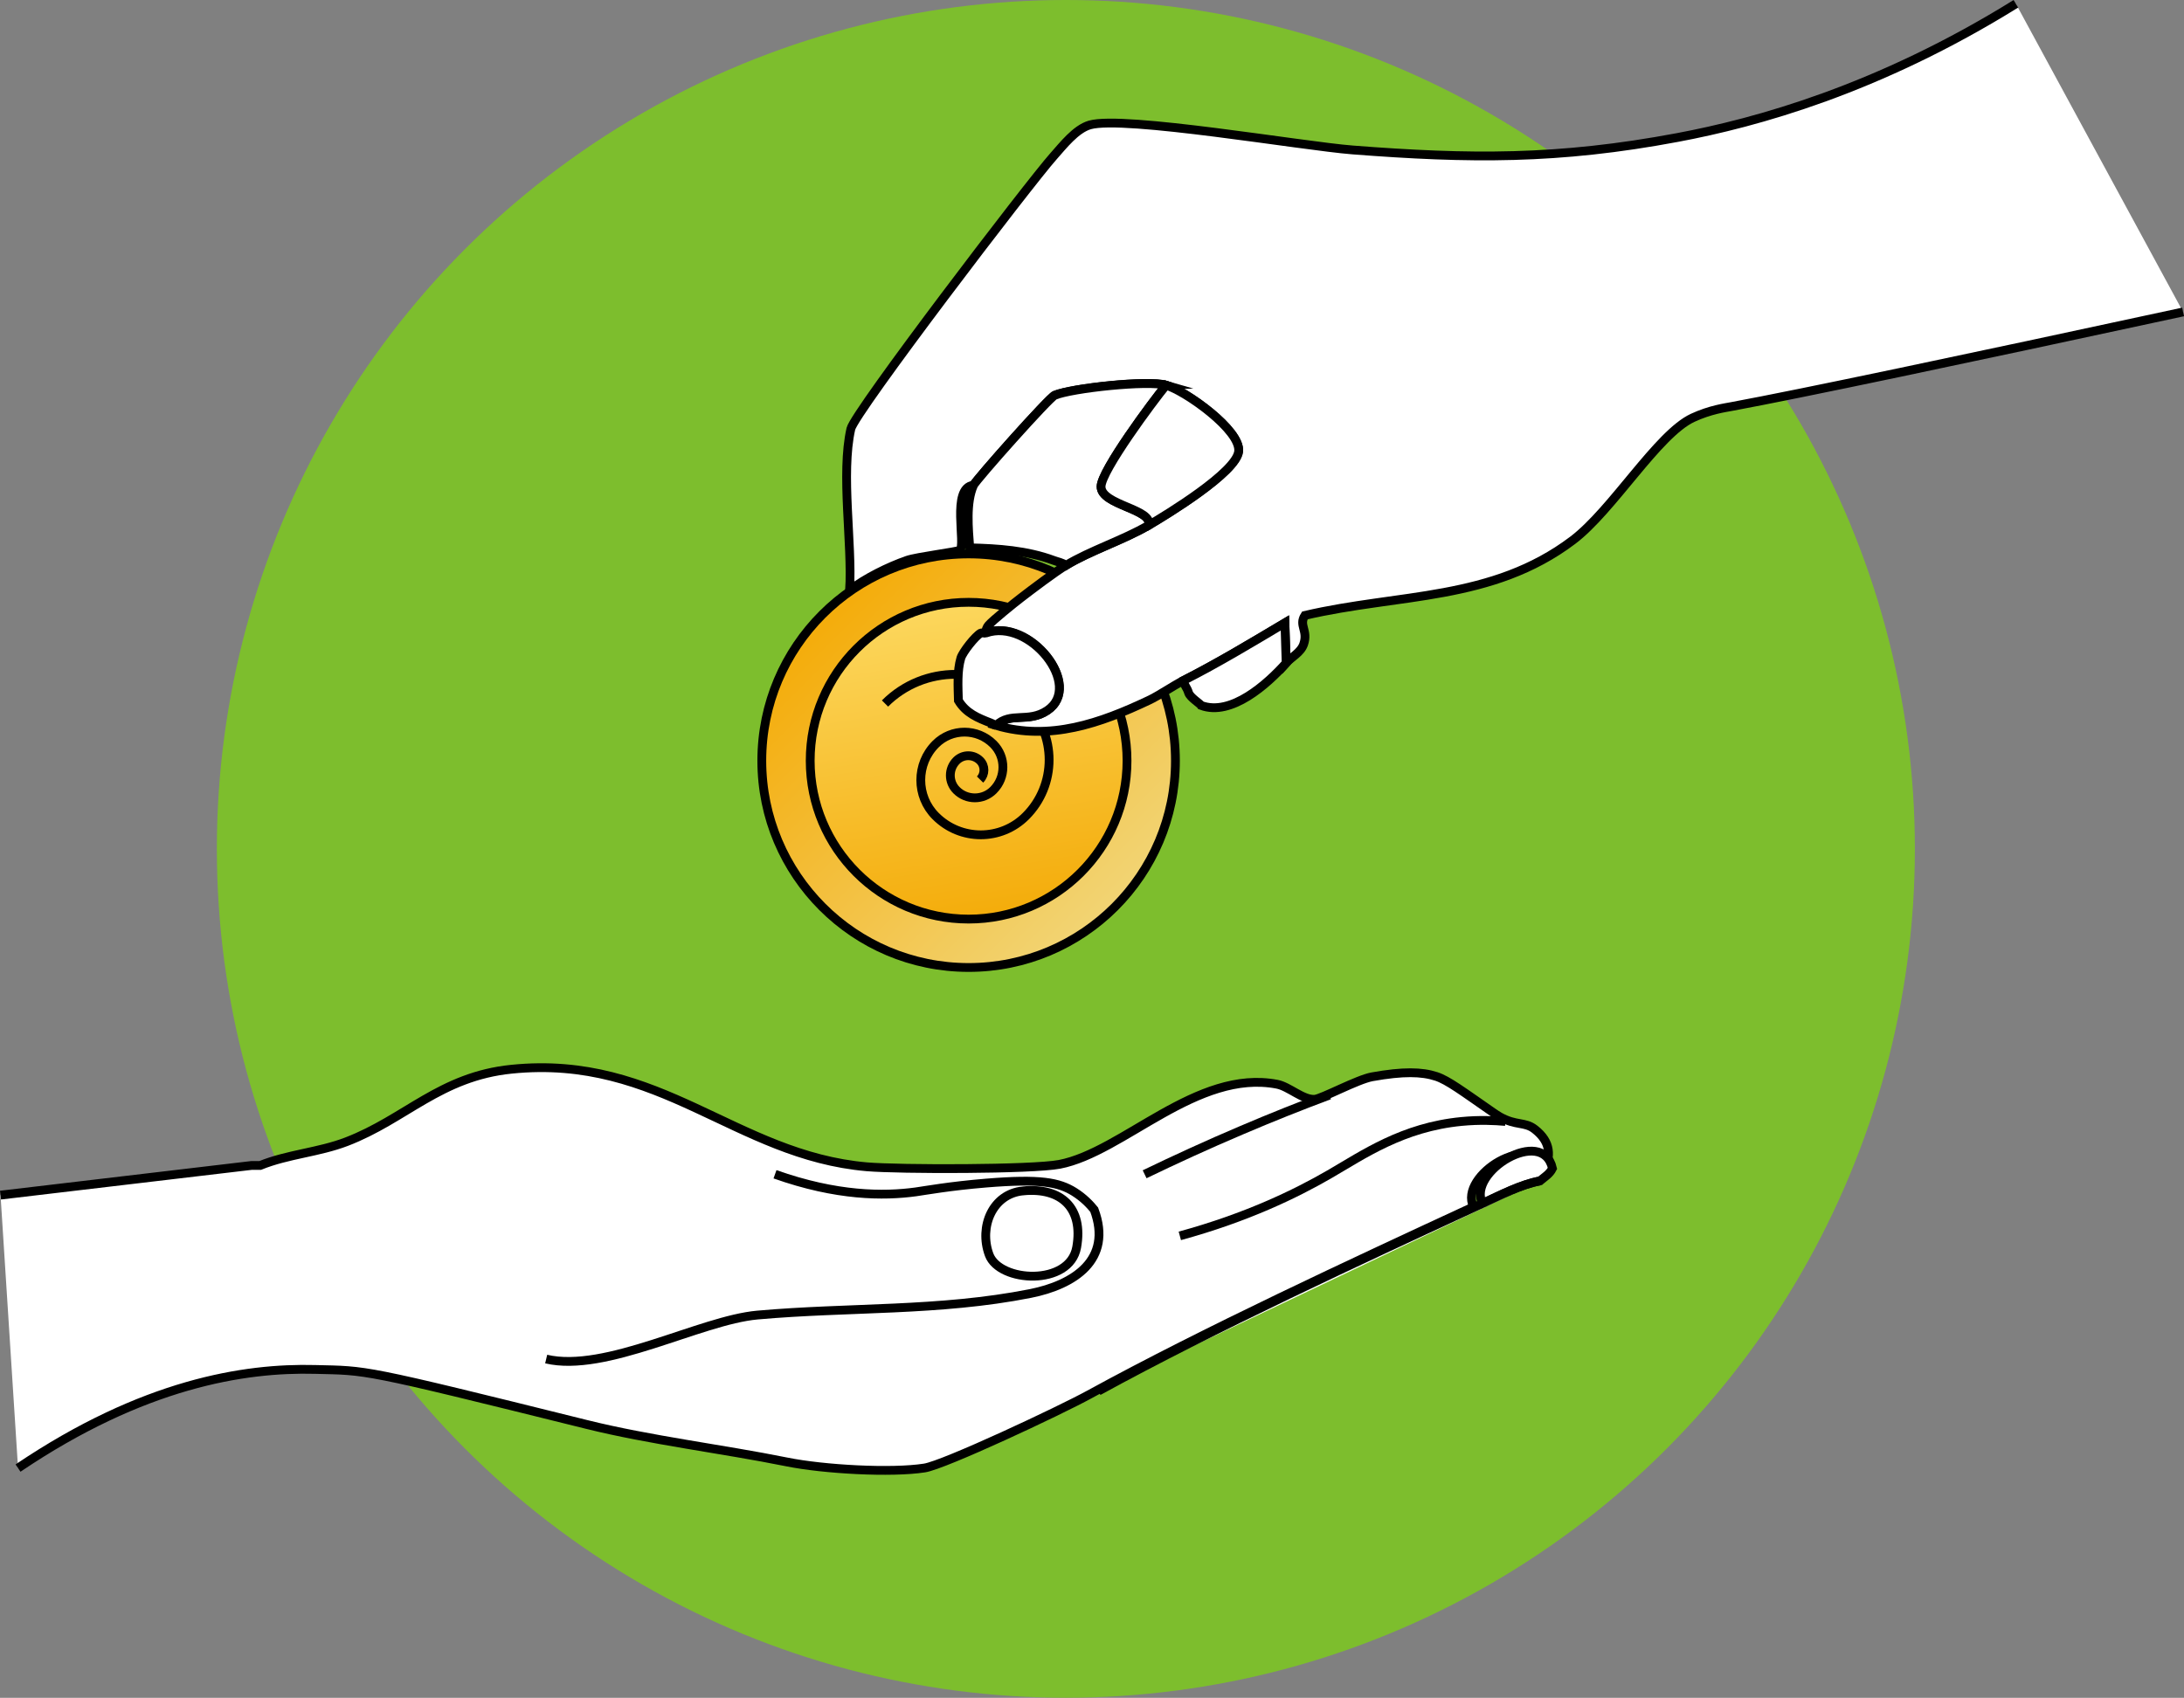
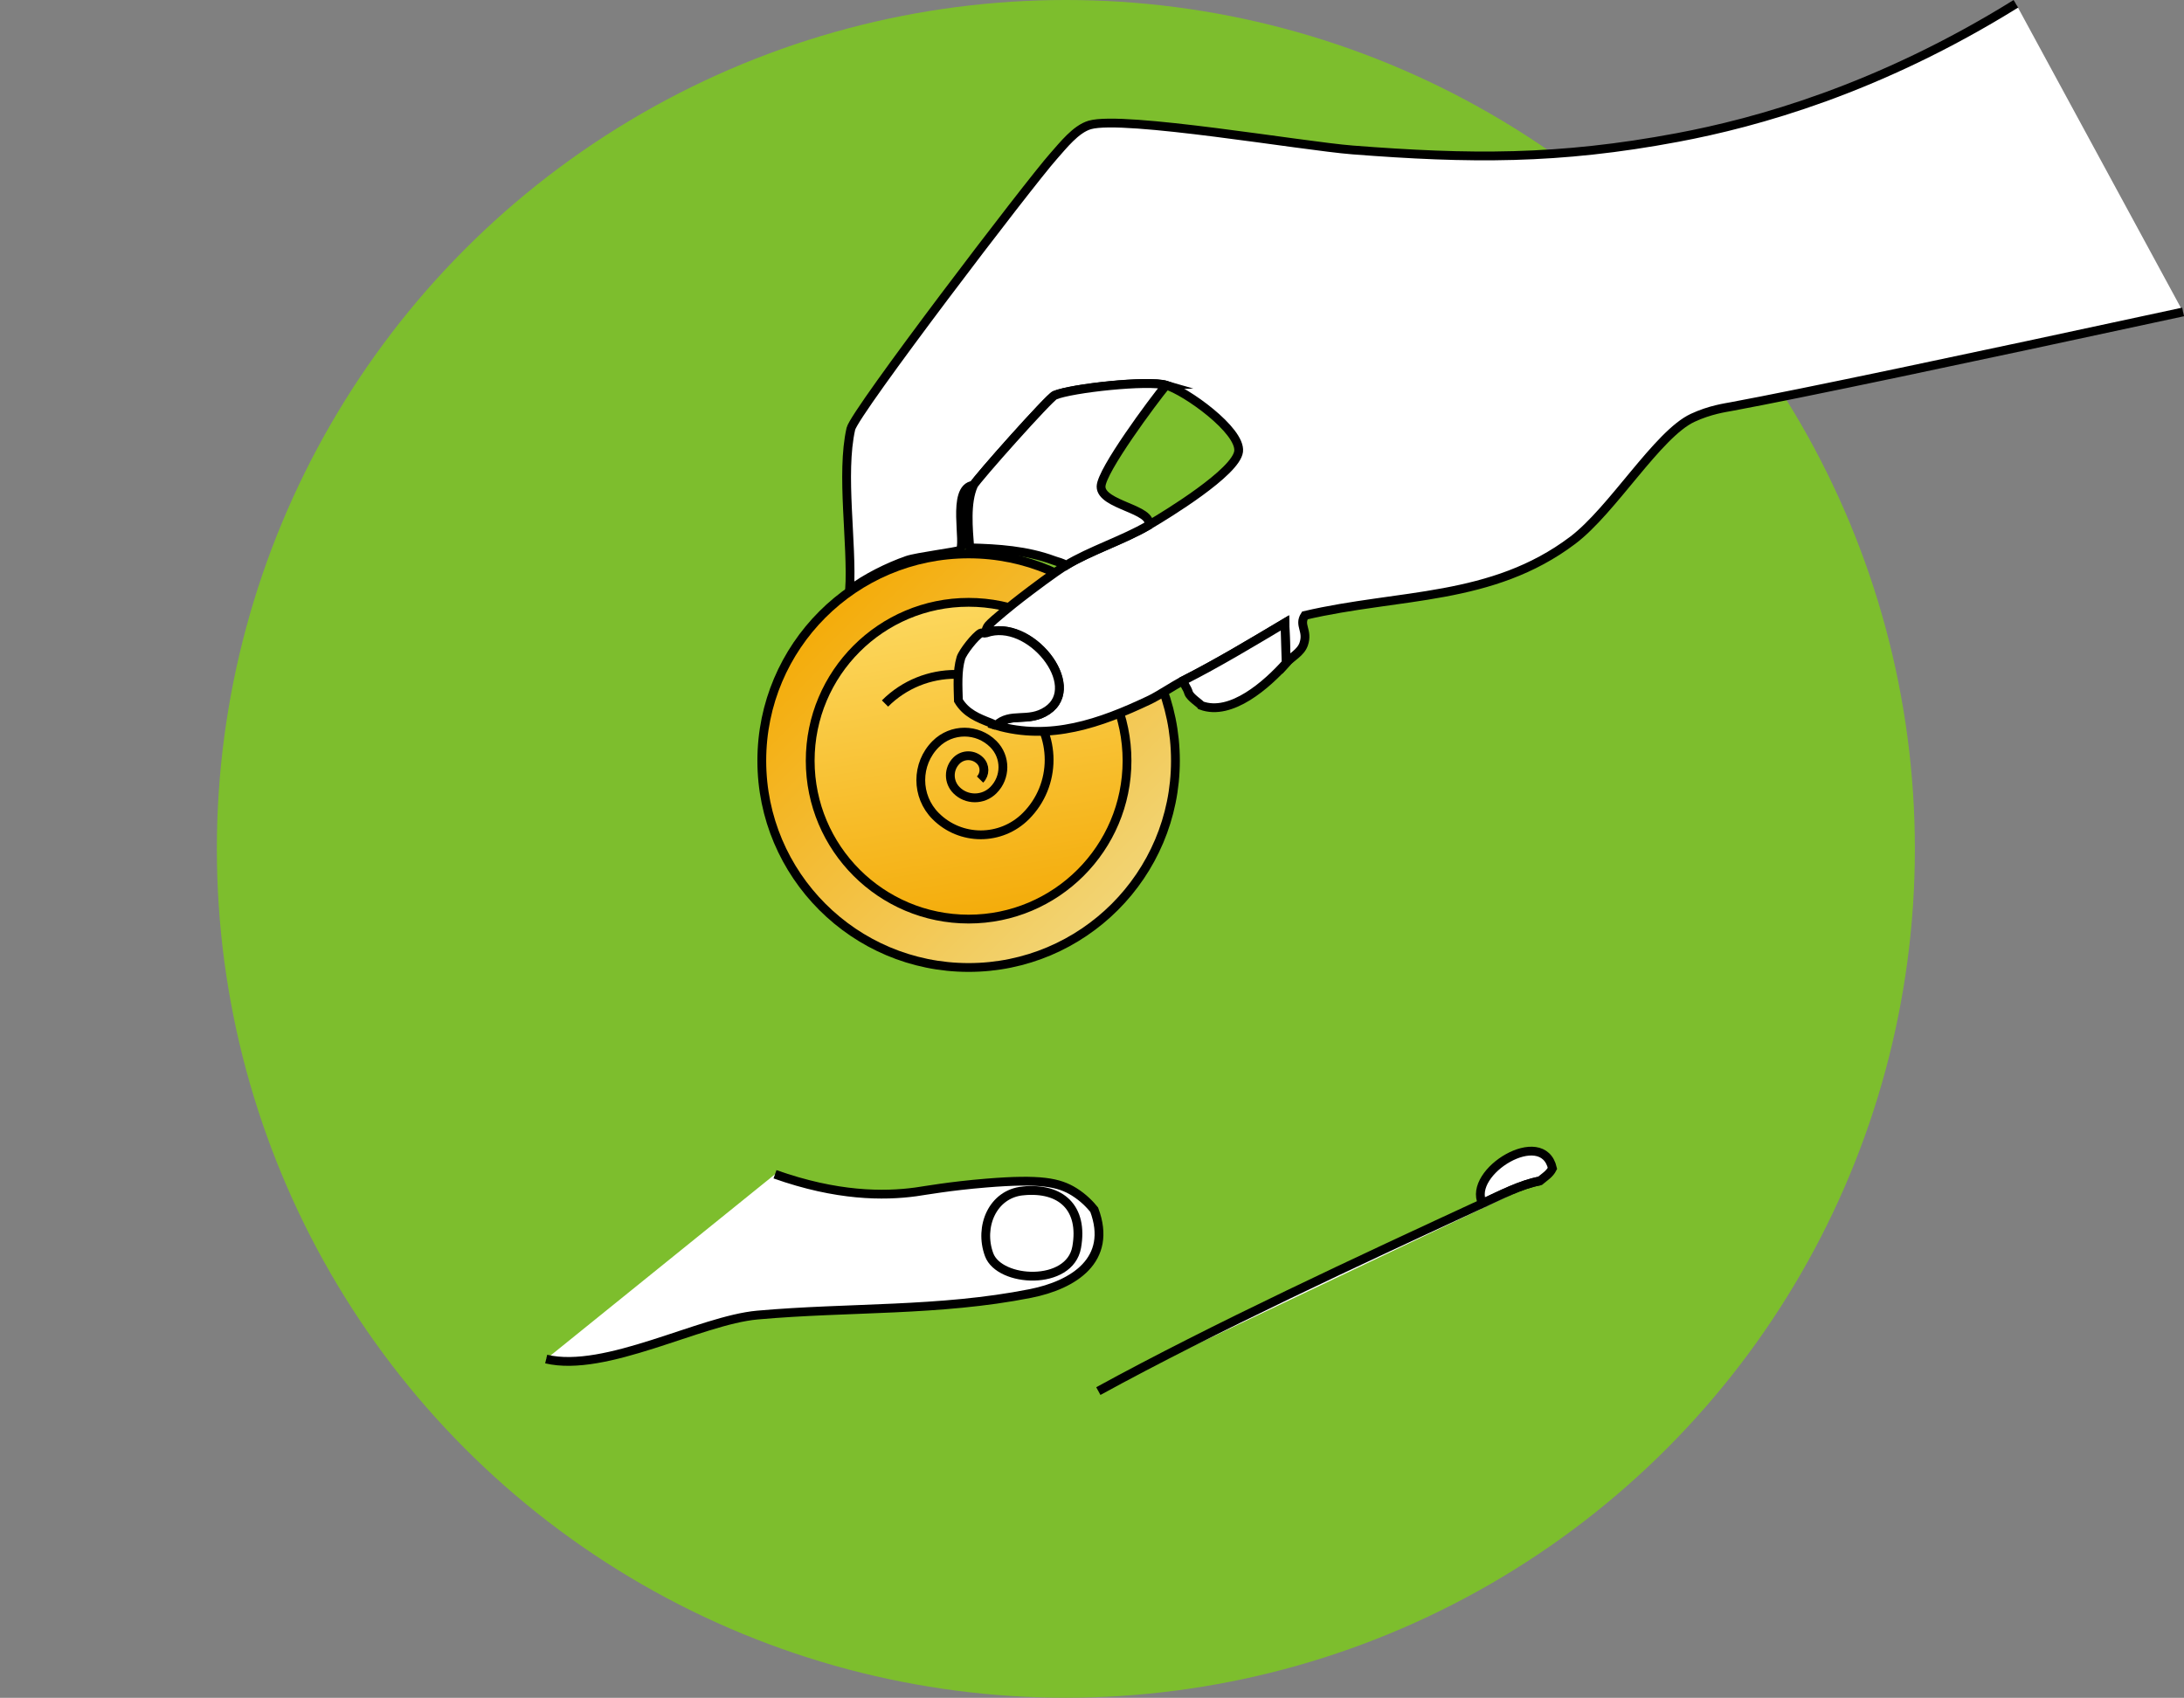
<svg xmlns="http://www.w3.org/2000/svg" id="Calque_2" data-name="Calque 2" viewBox="0 0 248.16 192.95">
  <rect x="0" y="0" width="248.16" height="192.95" fill="#808080" stroke="none" />
  <defs>
    <style>
      .cls-1 {
        fill: url(#Dégradé_sans_nom_64);
      }

      .cls-1, .cls-2, .cls-3, .cls-4 {
        stroke: #000;
        stroke-miterlimit: 10;
      }

      .cls-2 {
        fill: url(#Dégradé_sans_nom_84);
      }

      .cls-3 {
        fill: #fff;
      }

      .cls-4 {
        fill: none;
      }

      .cls-5 {
        fill: #7dbe2d;
      }
    </style>
    <linearGradient id="Dégradé_sans_nom_64" data-name="Dégradé sans nom 64" x1="126.68" y1="103.06" x2="93.44" y2="69.83" gradientUnits="userSpaceOnUse">
      <stop offset="0" stop-color="#f2d474" />
      <stop offset="1" stop-color="#f4ac0a" />
    </linearGradient>
    <linearGradient id="Dégradé_sans_nom_84" data-name="Dégradé sans nom 84" x1="107.17" y1="68.68" x2="112.95" y2="104.22" gradientUnits="userSpaceOnUse">
      <stop offset="0" stop-color="#fcd75d" />
      <stop offset="1" stop-color="#f4ac0a" />
    </linearGradient>
  </defs>
  <g id="Don">
    <g>
      <circle class="cls-5" cx="121.11" cy="96.47" r="96.47" />
      <g>
        <circle class="cls-1" cx="110.06" cy="86.45" r="23.5" />
        <circle class="cls-2" cx="110.06" cy="86.45" r="18" />
        <path class="cls-4" d="M100.56,79.95c4.42-4.42,11.58-4.42,16,0,3.53,3.53,3.53,9.27,0,12.8-2.83,2.83-7.41,2.83-10.24,0-2.26-2.26-2.26-5.93,0-8.19,1.81-1.81,4.74-1.81,6.55,0,1.45,1.45,1.45,3.8,0,5.24-1.16,1.16-3.04,1.16-4.19,0-.93-.93-.93-2.43,0-3.36.74-.74,1.94-.74,2.68,0,.59.59.59,1.55,0,2.15" />
      </g>
      <g id="Objet_génératif" data-name="Objet génératif">
        <g>
          <g>
            <g>
-               <path class="cls-3" d="M.06,135.82c9.5-1.12,19-2.25,28.5-3.37h1c3.15-1.28,6.63-1.48,9.81-2.7,6.71-2.57,10.63-7.42,18.76-8.24,16.92-1.72,25.42,9.79,40.37,11.09,3.63.31,18.74.32,21.89-.28,7.23-1.39,15.6-10.87,24.73-9.1,1.37.27,2.92,1.8,4.26,1.71.82-.06,4.86-2.26,6.54-2.56,3.53-.63,5.62-.58,7.28-.04,1.33.44,3.01,1.71,6.43,4.08.26.18.47.32.79.51,1.88,1.05,2.83.52,3.98,1.42,1.86,1.46,1.86,3.08.99,4.83-1.1-4.85-9.71.38-7.96,3.98-13.69,6.34-30.56,14.16-43.64,21.32-3.45,1.89-16.52,8.02-18.74,8.36-3.77.59-11.46.16-15.66-.69-7.4-1.49-15.5-2.46-22.74-4.26-25.84-6.42-24.82-6.1-30.85-6.25-8.03-.21-19.53,1.61-33.75,11.21" />
              <path class="cls-3" d="M62.06,154.45c6.74,1.6,17.51-4.42,24-5,10.44-.93,20.67-.4,31.02-2.45,4.93-.98,9.38-3.82,7.25-9.52-.46-.57-1.2-1.36-2.27-2.03-1.74-1.08-3.81-1.51-10-1-4.15.34-6.99.86-8,1-3.66.5-8.98.49-16-2" />
              <path class="cls-3" d="M116.23,135.34c4.35-.43,6.9,1.94,6.11,6.4s-8.78,4.03-9.95.85.39-6.91,3.84-7.25Z" />
            </g>
-             <path class="cls-3" d="M171.06,127.45c-1.18-.11-2.92-.2-5,0-6.7.65-11.13,3.76-15,6-3.8,2.2-9.38,4.92-17,7" />
-             <path class="cls-3" d="M151.06,124.45c-3.24,1.21-6.58,2.54-10,4-3.86,1.64-7.52,3.32-11,5" />
          </g>
          <path class="cls-3" d="M176.4,132.78c-.32.65-.9.98-1.42,1.42-2.18.4-4.52,1.63-6.54,2.56-1.75-3.6,6.86-8.83,7.96-3.98Z" />
          <path class="cls-3" d="M124.8,158.09c13.08-7.17,29.95-14.99,43.64-21.32,2.02-.93,4.36-2.16,6.54-2.56" />
        </g>
        <g>
          <path class="cls-3" d="M248.06,35.45c-25.33,5.47-43.29,9.26-51.31,10.75-.73.14-2.42.36-4.41,1.28-3.99,1.85-9.12,10.52-13.65,13.93-9.19,6.93-19.69,6.02-30.42,8.53-.73,1.13.4,1.71-.14,3.27-.34.97-1.38,1.45-1.99,2.13l-.14-4.55c-3.78,2.25-7.6,4.55-11.51,6.54-1.31.67-2.78,1.71-3.98,2.27-5.44,2.57-11.21,4.64-17.34,2.84,1.67-1.6,3.66-.26,5.83-1.71,4.19-2.8-2.01-10.59-6.97-8.81-.05-.29.11-.65.28-.85.51-.59,2.94-2.55,3.7-3.13,1.3-1,3.81-2.9,5.12-3.7,2.7-1.65,6.51-2.87,9.38-4.55,2.1-1.23,9.95-6.03,10.23-8.39.28-2.39-6.01-6.88-8.24-7.53-2.07-.61-10.73.34-12.65,1.14-.64.26-8.95,9.61-9.24,10.23-2.59.26-.79,6.84-1.56,7.39-.25.18-4.88.76-5.97,1.14-2.15.75-4.72,2.02-6.54,3.41.32-5.41-1.02-13.18.14-18.34.43-1.89,20.31-27.94,23.03-30.99,1.07-1.2,2.53-3.09,4.12-3.55,3.82-1.11,24.18,2.4,29.85,2.84,13.29,1.03,23.34,1.14,36.96-1.42,8.89-1.67,22.76-5.46,38.42-15.19" />
          <path class="cls-3" d="M132.5,43.78c-1.46,1.76-7.37,9.72-7.39,11.51-.02,2.13,5.97,2.55,5.4,4.41-2.87,1.68-6.68,2.9-9.38,4.55-.43-.32-.95-.39-1.42-.57-3.02-1.12-6.31-1.35-9.52-1.42-.16-2.14-.46-5.15.43-7.11.29-.63,8.6-9.97,9.24-10.23,1.92-.8,10.59-1.74,12.65-1.14Z" />
          <path class="cls-3" d="M146.15,75.34c-2.16,2.42-6.26,6.1-9.67,4.83-.13-.22-1.23-.89-1.42-1.42-.19-.65-.51-.83-.57-1.42,3.92-1.99,7.73-4.29,11.51-6.54l.14,4.55Z" />
-           <path class="cls-3" d="M130.51,59.7c.57-1.86-5.42-2.27-5.4-4.41.02-1.79,5.93-9.75,7.39-11.51,2.24.66,8.53,5.14,8.24,7.53s-8.13,7.16-10.23,8.39Z" />
          <path class="cls-3" d="M113.17,82.45c-.23-.07-.34-.2-.57-.28-1.49-.58-2.83-1.11-3.7-2.56-.04-1.54-.16-3.36.28-4.83.21-.68,1.64-2.51,2.27-2.84.1-.05.43.05.57,0,4.96-1.78,11.16,6.01,6.97,8.81-2.17,1.45-4.15.1-5.83,1.71Z" />
        </g>
      </g>
    </g>
  </g>
</svg>